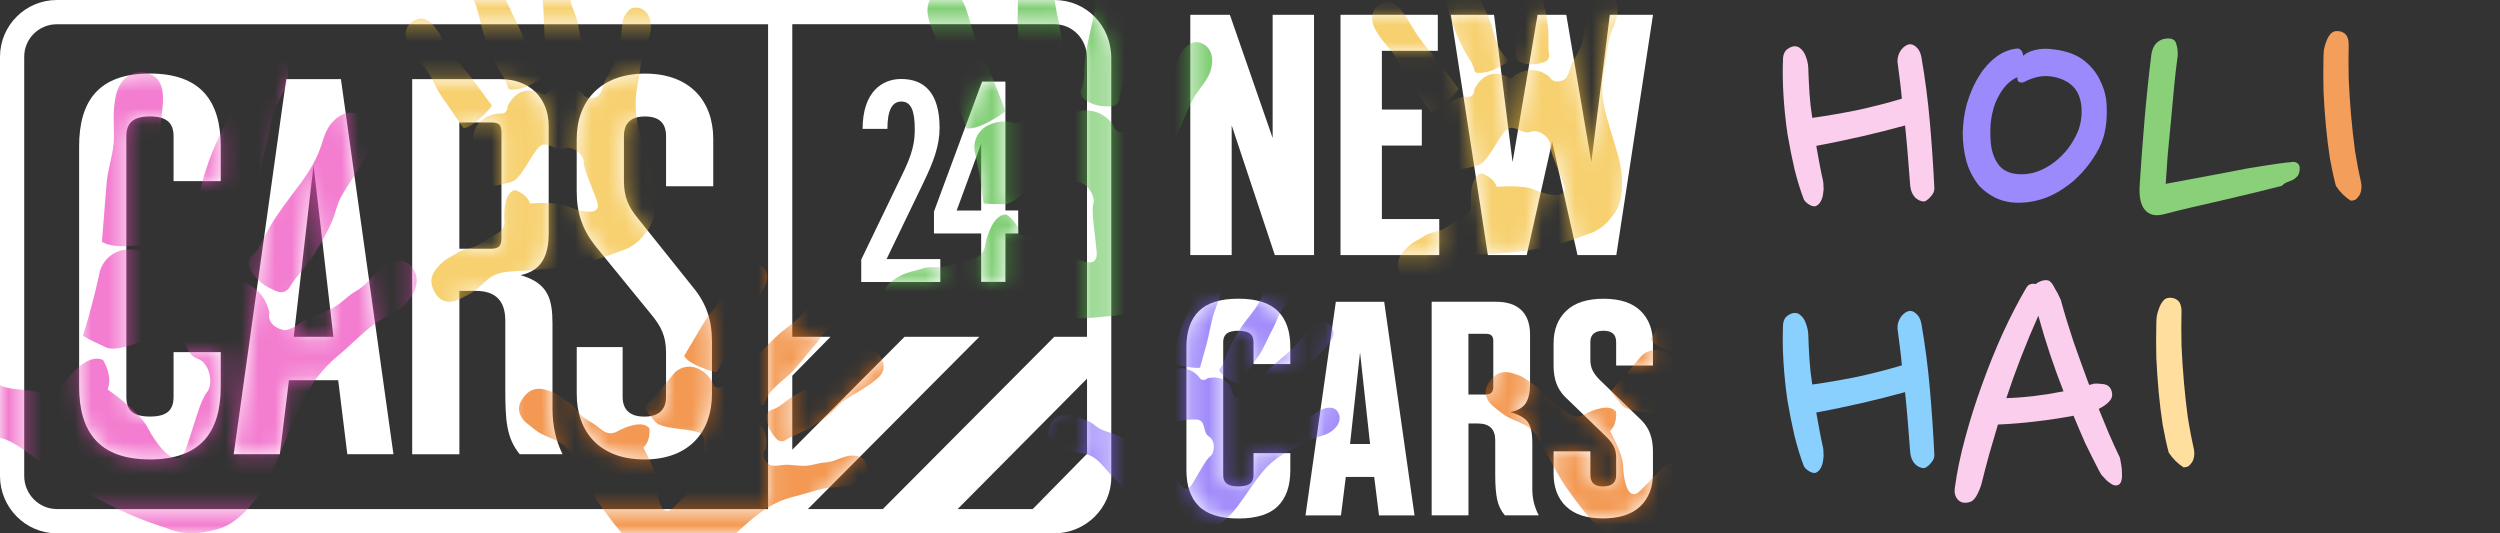
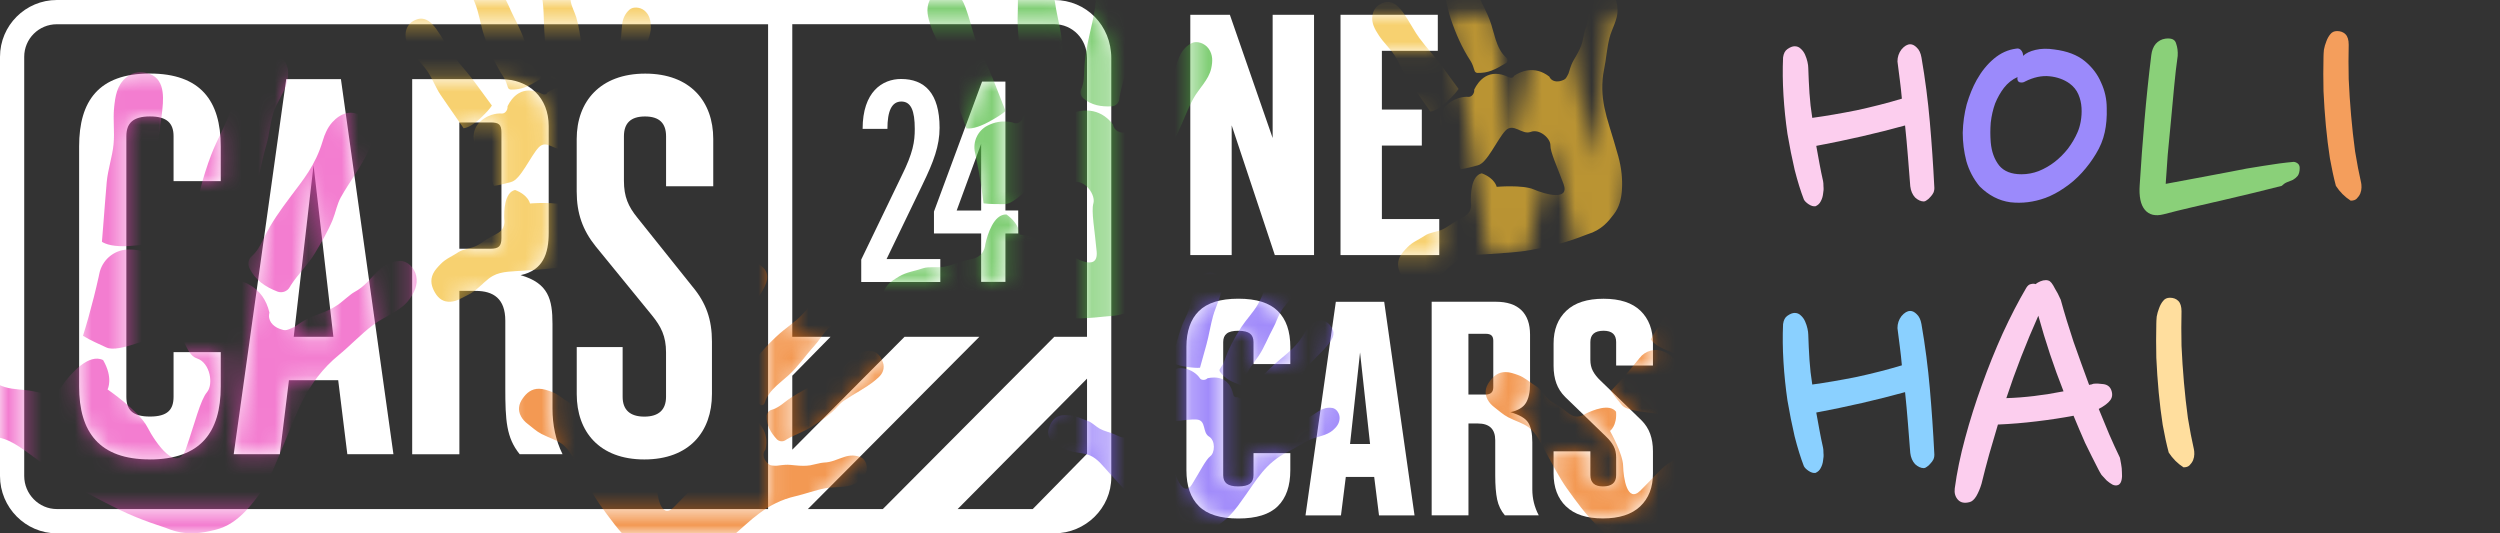
<svg xmlns="http://www.w3.org/2000/svg" width="150" height="32" viewBox="0 0 150 32" fill="none">
  <rect x="0" y="0" width="150" height="32" fill="#333333" stroke="none" />
  <path d="M76.359 0.887H78.842V15.305H76.49L73.901 7.52V15.305H71.418V0.887H73.792L76.359 8.281V0.887Z" fill="white" />
  <path d="M80.431 15.305V0.887H86.268V3.05H82.913V6.574H85.309V8.734H82.913V13.143H86.355V15.305H80.431Z" fill="white" />
-   <path d="M89.272 15.305L87.053 0.887H89.642L90.754 9.725L92.254 0.887H93.977L95.479 9.725L96.589 0.887H99.181L96.979 15.305H94.65L93.127 8.509L91.603 15.305H89.272Z" fill="white" />
  <path d="M71.93 30.366C71.433 29.872 71.185 29.155 71.185 28.214V20.817C71.185 19.876 71.433 19.161 71.93 18.666C72.428 18.172 73.218 17.922 74.301 17.922C75.384 17.922 76.177 18.171 76.673 18.666C77.171 19.16 77.419 19.876 77.419 20.817V21.844H75.211V20.525C75.211 20.294 75.14 20.123 74.999 20.013C74.857 19.903 74.623 19.846 74.301 19.846C73.978 19.846 73.744 19.9 73.605 20.013C73.463 20.123 73.392 20.294 73.392 20.525V28.508C73.392 28.739 73.463 28.91 73.605 29.02C73.747 29.13 73.98 29.186 74.301 29.186C74.621 29.186 74.857 29.13 74.999 29.02C75.14 28.91 75.211 28.739 75.211 28.508V27.189H77.419V28.215C77.419 29.157 77.171 29.872 76.673 30.367C76.176 30.862 75.386 31.11 74.301 31.11C73.215 31.11 72.424 30.862 71.93 30.367" fill="white" />
  <path d="M78.33 30.925L80.15 18.108H83.052L84.872 30.925H82.741L82.452 28.617H80.748L80.458 30.925H78.327H78.33ZM81.002 26.641H82.204L81.603 21.146L81.003 26.641H81.002Z" fill="white" />
  <path d="M85.899 18.105H89.751C90.422 18.105 90.931 18.273 91.28 18.607C91.629 18.944 91.803 19.436 91.803 20.08V23.027C91.803 23.527 91.72 23.912 91.551 24.181C91.383 24.45 91.075 24.634 90.622 24.731C91.178 24.892 91.537 25.102 91.697 25.365C91.859 25.627 91.939 26.015 91.939 26.527V29.364C91.939 29.915 92.068 30.433 92.326 30.921H90.293C90.062 30.652 89.906 30.335 89.829 29.968C89.752 29.602 89.714 29.119 89.714 28.521V26.415C89.714 25.744 89.364 25.409 88.67 25.409H88.108V30.921H85.9V18.103H85.897L85.899 18.105ZM89.132 23.673C89.443 23.673 89.597 23.527 89.597 23.231V20.447C89.597 20.301 89.561 20.192 89.49 20.128C89.419 20.059 89.298 20.027 89.132 20.027H88.105V23.673H89.132Z" fill="white" />
  <path d="M93.96 30.384C93.463 29.902 93.215 29.245 93.215 28.416V27.078H95.423V28.508C95.423 28.96 95.674 29.185 96.177 29.185C96.706 29.185 96.97 28.96 96.97 28.508V27.445C96.97 27.187 96.92 26.964 96.816 26.768C96.712 26.572 96.558 26.377 96.352 26.182L93.914 23.822C93.668 23.576 93.491 23.304 93.381 22.997C93.271 22.692 93.215 22.343 93.215 21.953V20.615C93.215 19.784 93.469 19.13 93.978 18.647C94.486 18.164 95.232 17.925 96.215 17.925C97.198 17.925 97.933 18.167 98.431 18.647C98.929 19.129 99.177 19.787 99.177 20.615V21.934H96.969V20.523C96.969 20.07 96.717 19.845 96.215 19.845C95.685 19.845 95.421 20.07 95.421 20.523V21.585C95.421 21.843 95.472 22.067 95.575 22.262C95.679 22.458 95.833 22.653 96.04 22.848L98.478 25.208C98.723 25.45 98.9 25.727 99.01 26.031C99.121 26.335 99.177 26.685 99.177 27.075V28.412C99.177 29.243 98.922 29.898 98.414 30.38C97.905 30.863 97.16 31.105 96.177 31.105C95.194 31.105 94.458 30.866 93.96 30.38" fill="white" />
  <path d="M63.254 0H3.412C1.53 0 0 1.527 0 3.408V28.561C0 30.443 1.527 32 3.412 32H63.254C65.136 32 66.677 30.479 66.677 28.638V3.485C66.677 1.527 65.169 0 63.254 0ZM46.085 30.543H3.409C2.33 30.543 1.453 29.641 1.453 28.56V3.407C1.453 2.328 2.329 1.455 3.409 1.455H46.085V30.543ZM65.222 27.226L61.965 30.543H57.459L65.222 22.717V27.229V27.226ZM65.222 20.208H63.258L52.97 30.543H48.472L58.761 20.208H54.272L47.537 26.981V22.542L49.833 20.207H47.537V1.451H63.252C64.35 1.451 65.22 2.339 65.22 3.48V20.203H65.222V20.206V20.208Z" fill="white" />
  <path d="M8.982 27.567C12.035 27.567 13.245 25.928 13.245 23.195V21.126H10.414V23.803C10.414 24.576 10.06 24.993 8.998 24.993C7.935 24.993 7.581 24.576 7.581 23.803V8.174C7.581 7.402 7.968 6.985 8.998 6.985C10.027 6.985 10.414 7.402 10.414 8.174V10.867H13.245V8.784C13.245 6.051 12.035 4.412 8.982 4.412C5.928 4.412 4.747 6.051 4.747 8.784V23.191C4.747 25.924 5.957 27.564 8.982 27.564" fill="white" />
  <path d="M17.334 22.812H20.292L20.84 27.253H23.606L20.455 4.746H17.174L14.023 27.253H16.789L17.337 22.812H17.334ZM18.813 9.918L20.003 20.208H17.624L18.813 9.918Z" fill="white" />
  <path d="M27.56 17.454H28.543C29.605 17.454 30.318 17.921 30.318 19.241V23.262C30.318 25.224 30.377 26.259 31.182 27.253H33.753C33.336 26.41 33.149 25.481 33.149 24.516V19.436C33.149 17.957 32.907 16.992 31.235 16.509C32.584 16.22 32.922 15.222 32.922 13.968V7.568C32.922 5.864 31.762 4.748 30.025 4.748H24.731V27.256H27.563V17.457L27.56 17.454ZM27.56 7.346H29.442C29.924 7.346 30.087 7.467 30.087 7.95V14.284C30.087 14.766 29.924 14.924 29.442 14.924H27.56V7.346Z" fill="white" />
  <path d="M38.661 27.567C41.363 27.567 42.717 25.895 42.717 23.645V20.493C42.717 19.174 42.365 18.177 41.561 17.212L38.244 13.064C37.697 12.389 37.436 11.81 37.436 10.846V8.177C37.436 7.404 37.83 6.988 38.7 6.988C39.571 6.988 39.964 7.404 39.964 8.177V11.177H42.795V8.34C42.795 6.088 41.416 4.417 38.715 4.417C36.013 4.417 34.602 6.089 34.602 8.34V11.491C34.602 12.81 34.963 13.808 35.733 14.772L39.118 18.92C39.666 19.595 39.962 20.174 39.962 21.139V23.807C39.962 24.58 39.53 24.997 38.66 24.997C37.789 24.997 37.358 24.58 37.358 23.807V20.822H34.604V23.645C34.604 25.896 35.959 27.567 38.66 27.567" fill="white" />
  <path d="M55.367 11.039C56.017 9.704 56.375 8.745 56.375 7.668C56.375 5.583 55.469 4.739 54.065 4.739C52.938 4.739 51.757 5.508 51.757 7.731H53.245C53.245 6.66 53.503 6.092 54.082 6.092C54.661 6.092 54.886 6.642 54.886 7.737C54.886 8.489 54.795 9.157 54.076 10.595L51.674 15.575V16.921H56.419V15.542H53.195L55.367 11.042V11.039Z" fill="white" />
  <path d="M60.325 4.896H58.925L56.038 12.695V14.006H58.869V16.914H60.325V14.006H61.092V12.627H60.325V4.896ZM58.869 12.63H57.401L58.869 8.627V12.63Z" fill="white" />
  <mask id="mask0_12011_11779" style="mask-type:alpha" maskUnits="userSpaceOnUse" x="0" y="0" width="100" height="32">
    <path d="M76.359 0.887H78.842V15.305H76.49L73.901 7.52V15.305H71.418V0.887H73.792L76.359 8.281V0.887Z" fill="white" />
    <path d="M80.431 15.305V0.887H86.268V3.05H82.913V6.574H85.309V8.734H82.913V13.143H86.355V15.305H80.431Z" fill="white" />
    <path d="M89.272 15.305L87.053 0.887H89.642L90.754 9.725L92.254 0.887H93.977L95.479 9.725L96.589 0.887H99.181L96.979 15.305H94.65L93.127 8.509L91.603 15.305H89.272Z" fill="white" />
    <path d="M71.93 30.366C71.433 29.872 71.185 29.155 71.185 28.214V20.817C71.185 19.876 71.433 19.161 71.93 18.666C72.428 18.172 73.218 17.922 74.301 17.922C75.384 17.922 76.177 18.171 76.673 18.666C77.171 19.16 77.419 19.876 77.419 20.817V21.844H75.211V20.525C75.211 20.294 75.14 20.123 74.999 20.013C74.857 19.903 74.623 19.846 74.301 19.846C73.978 19.846 73.744 19.9 73.605 20.013C73.463 20.123 73.392 20.294 73.392 20.525V28.508C73.392 28.739 73.463 28.91 73.605 29.02C73.747 29.13 73.98 29.186 74.301 29.186C74.621 29.186 74.857 29.13 74.999 29.02C75.14 28.91 75.211 28.739 75.211 28.508V27.189H77.419V28.215C77.419 29.157 77.171 29.872 76.673 30.367C76.176 30.862 75.386 31.11 74.301 31.11C73.215 31.11 72.424 30.862 71.93 30.367" fill="white" />
    <path d="M78.33 30.925L80.15 18.108H83.052L84.872 30.925H82.741L82.452 28.617H80.748L80.458 30.925H78.327H78.33ZM81.002 26.641H82.204L81.603 21.146L81.003 26.641H81.002Z" fill="white" />
    <path d="M85.899 18.105H89.751C90.422 18.105 90.931 18.273 91.28 18.607C91.629 18.944 91.803 19.436 91.803 20.08V23.027C91.803 23.527 91.72 23.912 91.551 24.181C91.383 24.45 91.075 24.634 90.622 24.731C91.178 24.892 91.537 25.102 91.697 25.365C91.859 25.627 91.939 26.015 91.939 26.527V29.364C91.939 29.915 92.068 30.433 92.326 30.921H90.293C90.062 30.652 89.906 30.335 89.829 29.968C89.752 29.602 89.714 29.119 89.714 28.521V26.415C89.714 25.744 89.364 25.409 88.67 25.409H88.108V30.921H85.9V18.103H85.897L85.899 18.105ZM89.132 23.673C89.443 23.673 89.597 23.527 89.597 23.231V20.447C89.597 20.301 89.561 20.192 89.49 20.128C89.419 20.059 89.298 20.027 89.132 20.027H88.105V23.673H89.132Z" fill="white" />
    <path d="M93.96 30.384C93.463 29.902 93.215 29.245 93.215 28.416V27.078H95.423V28.508C95.423 28.96 95.674 29.185 96.177 29.185C96.706 29.185 96.97 28.96 96.97 28.508V27.445C96.97 27.187 96.92 26.964 96.816 26.768C96.712 26.572 96.558 26.377 96.352 26.182L93.914 23.822C93.668 23.576 93.491 23.304 93.381 22.997C93.271 22.692 93.215 22.343 93.215 21.953V20.615C93.215 19.784 93.469 19.13 93.978 18.647C94.486 18.164 95.232 17.925 96.215 17.925C97.198 17.925 97.933 18.167 98.431 18.647C98.929 19.129 99.177 19.787 99.177 20.615V21.934H96.969V20.523C96.969 20.07 96.717 19.845 96.215 19.845C95.685 19.845 95.421 20.07 95.421 20.523V21.585C95.421 21.843 95.472 22.067 95.575 22.262C95.679 22.458 95.833 22.653 96.04 22.848L98.478 25.208C98.723 25.45 98.9 25.727 99.01 26.031C99.121 26.335 99.177 26.685 99.177 27.075V28.412C99.177 29.243 98.922 29.898 98.414 30.38C97.905 30.863 97.16 31.105 96.177 31.105C95.194 31.105 94.458 30.866 93.96 30.38" fill="white" />
    <path d="M63.254 0H3.412C1.53 0 0 1.527 0 3.408V28.561C0 30.443 1.527 32 3.412 32H63.254C65.136 32 66.677 30.479 66.677 28.638V3.485C66.677 1.527 65.169 0 63.254 0ZM46.085 30.543H3.409C2.33 30.543 1.453 29.641 1.453 28.56V3.407C1.453 2.328 2.329 1.455 3.409 1.455H46.085V30.543ZM65.222 27.226L61.965 30.543H57.459L65.222 22.717V27.229V27.226ZM65.222 20.208H63.258L52.97 30.543H48.472L58.761 20.208H54.272L47.537 26.981V22.542L49.833 20.207H47.537V1.451H63.252C64.35 1.451 65.22 2.339 65.22 3.48V20.203H65.222V20.206V20.208Z" fill="white" />
    <path d="M8.982 27.567C12.035 27.567 13.245 25.928 13.245 23.195V21.126H10.414V23.803C10.414 24.576 10.06 24.993 8.998 24.993C7.935 24.993 7.581 24.576 7.581 23.803V8.174C7.581 7.402 7.968 6.985 8.998 6.985C10.027 6.985 10.414 7.402 10.414 8.174V10.867H13.245V8.784C13.245 6.051 12.035 4.412 8.982 4.412C5.928 4.412 4.747 6.051 4.747 8.784V23.191C4.747 25.924 5.957 27.564 8.982 27.564" fill="white" />
    <path d="M17.334 22.812H20.292L20.84 27.253H23.606L20.455 4.746H17.174L14.023 27.253H16.789L17.337 22.812H17.334ZM18.813 9.918L20.003 20.208H17.624L18.813 9.918Z" fill="white" />
    <path d="M27.56 17.454H28.543C29.605 17.454 30.318 17.921 30.318 19.241V23.262C30.318 25.224 30.377 26.259 31.182 27.253H33.753C33.336 26.41 33.149 25.481 33.149 24.516V19.436C33.149 17.957 32.907 16.992 31.235 16.509C32.584 16.22 32.922 15.222 32.922 13.968V7.568C32.922 5.864 31.762 4.748 30.025 4.748H24.731V27.256H27.563V17.457L27.56 17.454ZM27.56 7.346H29.442C29.924 7.346 30.087 7.467 30.087 7.95V14.284C30.087 14.766 29.924 14.924 29.442 14.924H27.56V7.346Z" fill="white" />
-     <path d="M38.661 27.567C41.363 27.567 42.717 25.895 42.717 23.645V20.493C42.717 19.174 42.365 18.177 41.561 17.212L38.244 13.064C37.697 12.389 37.436 11.81 37.436 10.846V8.177C37.436 7.404 37.83 6.988 38.7 6.988C39.571 6.988 39.964 7.404 39.964 8.177V11.177H42.795V8.34C42.795 6.088 41.416 4.417 38.715 4.417C36.013 4.417 34.602 6.089 34.602 8.34V11.491C34.602 12.81 34.963 13.808 35.733 14.772L39.118 18.92C39.666 19.595 39.962 20.174 39.962 21.139V23.807C39.962 24.58 39.53 24.997 38.66 24.997C37.789 24.997 37.358 24.58 37.358 23.807V20.822H34.604V23.645C34.604 25.896 35.959 27.567 38.66 27.567" fill="white" />
    <path d="M55.367 11.039C56.017 9.704 56.375 8.745 56.375 7.668C56.375 5.583 55.469 4.739 54.065 4.739C52.938 4.739 51.757 5.508 51.757 7.731H53.245C53.245 6.66 53.503 6.092 54.082 6.092C54.661 6.092 54.886 6.642 54.886 7.737C54.886 8.489 54.795 9.157 54.076 10.595L51.674 15.575V16.921H56.419V15.542H53.195L55.367 11.042V11.039Z" fill="white" />
    <path d="M60.325 4.896H58.925L56.038 12.695V14.006H58.869V16.914H60.325V14.006H61.092V12.627H60.325V4.896ZM58.869 12.63H57.401L58.869 8.627V12.63Z" fill="white" />
  </mask>
  <g mask="url(#mask0_12011_11779)">
    <path d="M14.579 13.215C14.747 12.78 14.954 12.361 15.123 11.925C15.53 10.872 15.671 9.75 15.986 8.674C16.162 8.077 16.213 7.353 16.406 6.763C16.621 6.103 17.038 5.596 17.215 4.922C17.378 4.306 17.303 3.744 16.745 3.356C16.208 2.981 15.684 2.82 15.068 3.287C14.744 3.532 14.527 3.872 14.404 4.25C14.167 4.977 14.081 5.828 13.853 6.558C13.549 7.531 13.025 8.353 12.666 9.306C12.176 10.607 11.816 11.935 11.669 13.319C11.643 13.568 11.496 13.955 11.404 14.18C11.357 14.291 11.39 14.419 11.483 14.497C12.201 15.106 12.797 15.246 13.984 15.414C14.169 15.44 14.325 15.276 14.293 15.091L14.292 15.088C14.179 14.433 14.347 13.817 14.579 13.215Z" fill="#EE46BC" fill-opacity="0.7" />
    <path d="M17.463 17.095C17.902 16.428 18.488 15.873 18.899 15.184C19.284 14.537 19.67 13.892 19.958 13.193C20.134 12.764 20.222 12.242 20.45 11.837C20.996 10.868 21.673 10.011 22.133 8.997C22.339 8.543 22.53 8.079 22.271 7.566C22.158 7.343 21.985 7.197 21.798 7.049C21.132 6.518 20.426 6.794 19.938 7.336C19.649 7.658 19.483 8.049 19.366 8.446C18.925 9.928 18.189 10.788 17.4 11.841C16.827 12.606 16.27 13.377 15.852 14.246C15.656 14.653 15.449 15.071 15.095 15.382L15.093 15.383C14.902 15.553 14.854 15.836 14.959 16.068C15.288 16.787 15.912 17.211 16.643 17.493C16.92 17.601 17.237 17.488 17.384 17.229C17.414 17.174 17.443 17.126 17.463 17.095Z" fill="#EE46BC" fill-opacity="0.7" />
    <path d="M7.787 14.759C8.541 14.708 9.012 14.63 9.303 14.53C9.343 13.683 9.391 12.837 9.435 11.99C9.489 10.934 9.407 9.905 9.462 8.849C9.493 8.21 9.633 7.54 9.704 6.905C9.756 6.44 9.818 5.985 9.755 5.514C9.689 5.018 9.47 4.627 9.006 4.447C8.499 4.249 7.986 4.293 7.555 4.661C7.013 5.124 6.916 5.78 6.848 6.438C6.772 7.177 6.887 7.919 6.813 8.659C6.739 9.413 6.474 10.165 6.404 10.919C6.329 11.721 6.277 12.526 6.21 13.329C6.178 13.723 6.143 14.115 6.116 14.508C6.328 14.643 6.802 14.826 7.787 14.759Z" fill="#EE46BC" fill-opacity="0.7" />
    <path d="M24.97 16.544C24.868 16.052 24.416 15.637 23.998 15.657C23.491 15.681 23.07 15.891 22.709 16.234C22.158 16.757 21.914 17.175 21.245 17.534C21.04 17.644 20.492 18.137 20.3 18.27C19.583 18.768 18.807 18.916 18.344 19.181C18.184 19.273 17.939 19.422 17.79 19.531C17.693 19.602 17.594 19.656 17.505 19.688C17.151 19.835 17.113 19.851 16.78 19.73C16.354 19.576 16.042 19.206 16.166 18.76C15.782 17.105 14.421 16.794 13.818 16.739C13.754 16.775 13.682 16.789 13.596 16.76L13.528 16.727H13.526L13.524 16.726C13.46 16.686 13.418 16.63 13.388 16.565L13.384 16.561C12.553 14.745 11.101 15.098 10.333 15.451C10.219 15.622 10.031 15.736 9.825 15.736C9.686 15.736 9.585 15.685 9.509 15.607V15.609C9.509 15.609 8.841 14.919 7.639 14.973C6.81 15.01 6.116 15.619 5.956 16.434C5.946 16.487 5.935 16.539 5.924 16.59C5.741 17.419 5.533 18.241 5.303 19.059C5.2 19.423 5.093 19.785 4.979 20.145C5.442 20.437 5.959 20.645 6.37 20.843C7.132 21.207 9.138 20.145 10.166 20.012C11.194 19.879 11.028 21.24 11.823 21.506C12.619 21.772 12.818 23.066 12.42 23.532C12.022 23.997 11.691 25.391 11.16 26.918C10.629 28.445 9.337 26.586 8.84 25.623C8.342 24.66 6.453 23.366 6.453 23.366C6.453 23.366 6.818 22.7 6.188 21.606C5.333 21.182 4.279 22.401 3.849 22.97C3.793 23.066 3.731 23.153 3.661 23.232L3.652 23.245L3.649 23.245C3.438 23.475 3.163 23.617 2.814 23.611C2.546 23.606 2.268 23.531 1.998 23.477C1.388 23.355 0.885 23.395 0.296 23.226C-0.132 23.103 -0.675 22.735 -1.129 22.694C-1.784 22.634 -2.342 22.438 -2.994 22.517C-3.351 22.561 -3.72 22.6 -4.052 22.759C-4.648 23.044 -4.884 23.57 -4.976 24.186C-5.063 24.779 -4.925 25.285 -4.416 25.651C-4.167 25.83 -3.889 25.936 -3.594 25.993C-3.072 26.093 -2.642 26.241 -2.111 26.251C-1.315 26.265 -0.735 26.132 -0.102 26.247C0.781 26.407 1.563 27.108 2.299 27.618C3.279 28.295 4.223 29.026 5.272 29.599C5.886 29.935 6.492 30.254 7.124 30.563C8.541 31.256 9.759 31.592 10 31.692C11.201 32.19 12.137 31.978 12.913 31.791C13.66 31.611 14.242 31.183 14.754 30.642C15.466 29.887 16.016 29.02 16.433 28.073C16.805 27.227 17.153 26.369 17.498 25.511C17.911 24.483 18.377 23.485 19.061 22.604C19.432 22.127 19.848 21.694 20.314 21.314C21.042 20.717 21.644 20.057 22.396 19.49C23.087 18.971 24.012 18.689 24.533 17.995C24.851 17.571 25.086 17.109 24.97 16.544Z" fill="#EE46BC" fill-opacity="0.7" />
    <path d="M31.737 3.364C31.639 3.063 31.569 2.753 31.471 2.451C31.235 1.721 30.827 1.07 30.532 0.368C30.368 -0.021 30.084 -0.424 29.933 -0.818C29.763 -1.258 29.766 -1.705 29.571 -2.135C29.392 -2.53 29.111 -2.792 28.65 -2.756C28.205 -2.722 27.858 -2.58 27.733 -2.068C27.667 -1.799 27.698 -1.527 27.796 -1.275C27.983 -0.791 28.303 -0.306 28.496 0.176C28.753 0.819 28.828 1.478 29.047 2.134C29.347 3.029 29.727 3.884 30.244 4.675C30.337 4.817 30.425 5.084 30.473 5.242C30.496 5.321 30.569 5.373 30.651 5.375C31.292 5.385 31.667 5.201 32.367 4.777C32.476 4.711 32.488 4.557 32.392 4.474L32.39 4.473C32.049 4.177 31.873 3.781 31.737 3.364Z" fill="#F4BE34" fill-opacity="0.7" />
    <path d="M34.929 4.159C34.874 3.619 34.946 3.074 34.867 2.534C34.793 2.028 34.72 1.522 34.572 1.031C34.481 0.728 34.303 0.416 34.25 0.105C34.123 -0.641 34.113 -1.383 33.92 -2.115C33.834 -2.443 33.736 -2.769 33.379 -2.927C33.223 -2.996 33.069 -2.998 32.907 -2.995C32.326 -2.987 32.072 -2.537 32.047 -2.041C32.032 -1.747 32.112 -1.47 32.22 -1.211C32.624 -0.241 32.604 0.529 32.639 1.423C32.665 2.073 32.701 2.719 32.853 3.356C32.924 3.655 32.994 3.964 32.941 4.28L32.94 4.282C32.912 4.454 33.008 4.624 33.164 4.7C33.646 4.936 34.158 4.89 34.666 4.723C34.858 4.66 34.977 4.464 34.944 4.264C34.937 4.222 34.931 4.184 34.929 4.159Z" fill="#F4BE34" fill-opacity="0.7" />
    <path d="M28.81 7.108C29.186 6.756 29.402 6.511 29.513 6.333C29.17 5.87 28.832 5.404 28.492 4.94C28.067 4.361 27.582 3.856 27.157 3.277C26.9 2.927 26.686 2.515 26.451 2.15C26.279 1.883 26.116 1.617 25.881 1.396C25.632 1.164 25.349 1.053 25.026 1.158C24.673 1.273 24.421 1.517 24.351 1.898C24.263 2.375 24.494 2.762 24.74 3.137C25.017 3.558 25.397 3.899 25.675 4.32C25.96 4.749 26.142 5.258 26.429 5.685C26.735 6.139 27.052 6.585 27.362 7.036C27.514 7.257 27.664 7.478 27.819 7.697C27.988 7.676 28.317 7.568 28.81 7.108Z" fill="#F4BE34" fill-opacity="0.7" />
    <path d="M38.661 0.629C38.395 0.414 37.978 0.391 37.766 0.582C37.508 0.813 37.376 1.106 37.332 1.442C37.266 1.955 37.316 2.28 37.116 2.758C37.055 2.904 36.977 3.4 36.933 3.553C36.768 4.124 36.421 4.537 36.29 4.876C36.245 4.994 36.179 5.178 36.147 5.299C36.126 5.379 36.097 5.45 36.064 5.505C35.94 5.735 35.926 5.76 35.699 5.84C35.407 5.943 35.083 5.883 34.958 5.595C34.044 4.89 33.191 5.314 32.848 5.546C32.83 5.592 32.798 5.631 32.74 5.652L32.69 5.665L32.689 5.666L32.688 5.665C32.636 5.672 32.59 5.661 32.546 5.64L32.542 5.639C31.323 5.043 30.707 5.856 30.453 6.373C30.466 6.512 30.415 6.653 30.307 6.742C30.233 6.802 30.158 6.818 30.084 6.811L30.084 6.811C30.084 6.811 29.436 6.737 28.823 7.284C28.401 7.661 28.296 8.281 28.561 8.779C28.578 8.811 28.595 8.843 28.611 8.875C28.87 9.39 29.113 9.912 29.343 10.441C29.445 10.677 29.543 10.914 29.637 11.152C30.008 11.106 30.37 10.992 30.673 10.918C31.232 10.781 31.836 9.357 32.323 8.844C32.809 8.33 33.306 9.117 33.84 8.914C34.375 8.71 35.036 9.305 35.026 9.722C35.015 10.138 35.438 11.014 35.814 12.046C36.189 13.078 34.707 12.659 34.031 12.367C33.355 12.075 31.8 12.21 31.8 12.21C31.8 12.21 31.707 11.702 30.904 11.399C30.27 11.544 30.236 12.641 30.253 13.126C30.265 13.2 30.269 13.273 30.266 13.344L30.267 13.356L30.265 13.357C30.253 13.569 30.168 13.762 29.981 13.91C29.837 14.022 29.658 14.103 29.492 14.191C29.117 14.39 28.868 14.629 28.484 14.794C28.205 14.914 27.761 14.955 27.503 15.13C27.131 15.381 26.751 15.518 26.441 15.841C26.271 16.019 26.093 16.198 25.985 16.425C25.792 16.832 25.893 17.211 26.109 17.574C26.318 17.924 26.608 18.13 27.035 18.103C27.243 18.09 27.436 18.026 27.616 17.928C27.935 17.756 28.226 17.648 28.511 17.424C28.938 17.088 29.187 16.768 29.571 16.554C30.107 16.257 30.821 16.289 31.429 16.239C32.238 16.172 33.051 16.149 33.852 15.998C34.321 15.909 34.778 15.815 35.245 15.705C36.292 15.458 37.08 15.109 37.25 15.057C38.099 14.801 38.503 14.285 38.833 13.852C39.151 13.435 39.274 12.958 39.312 12.453C39.365 11.748 39.283 11.055 39.097 10.377C38.931 9.772 38.746 9.17 38.56 8.57C38.337 7.851 38.155 7.125 38.139 6.367C38.13 5.956 38.164 5.549 38.247 5.147C38.376 4.519 38.41 3.912 38.565 3.289C38.707 2.718 39.075 2.171 39.052 1.581C39.038 1.221 38.965 0.876 38.661 0.629Z" fill="#F4BE34" fill-opacity="0.7" />
    <path d="M46.618 23.118C46.851 22.903 47.103 22.71 47.337 22.495C47.902 21.977 48.324 21.335 48.84 20.774C49.126 20.463 49.374 20.038 49.669 19.736C49.998 19.399 50.406 19.215 50.716 18.858C51 18.531 51.122 18.167 50.897 17.762C50.68 17.372 50.407 17.116 49.89 17.215C49.618 17.267 49.383 17.409 49.195 17.602C48.832 17.974 48.525 18.467 48.166 18.843C47.689 19.345 47.122 19.687 46.616 20.16C45.927 20.805 45.308 21.506 44.804 22.305C44.714 22.449 44.508 22.641 44.384 22.75C44.322 22.804 44.304 22.892 44.337 22.967C44.595 23.554 44.918 23.819 45.595 24.279C45.701 24.35 45.845 24.297 45.881 24.175L45.881 24.172C46.008 23.74 46.295 23.415 46.618 23.118Z" fill="#EF6E0B" fill-opacity="0.7" />
    <path d="M47.223 26.35C47.691 26.076 48.217 25.914 48.675 25.618C49.104 25.34 49.534 25.063 49.919 24.724C50.156 24.515 50.366 24.223 50.627 24.045C51.252 23.619 51.923 23.301 52.508 22.821C52.77 22.607 53.026 22.382 53.021 21.991C53.019 21.821 52.956 21.68 52.886 21.533C52.637 21.009 52.122 20.965 51.661 21.149C51.387 21.258 51.169 21.446 50.978 21.652C50.264 22.423 49.556 22.726 48.758 23.13C48.177 23.424 47.605 23.726 47.089 24.129C46.847 24.318 46.595 24.51 46.285 24.593L46.283 24.594C46.116 24.639 46.001 24.797 45.997 24.971C45.983 25.507 46.238 25.954 46.601 26.346C46.739 26.495 46.967 26.521 47.134 26.408C47.169 26.384 47.201 26.363 47.223 26.35Z" fill="#EF6E0B" fill-opacity="0.7" />
    <path d="M41.995 22.014C42.472 22.21 42.784 22.304 42.992 22.331C43.27 21.827 43.553 21.326 43.833 20.823C44.183 20.196 44.441 19.544 44.79 18.917C45.001 18.537 45.287 18.171 45.521 17.805C45.692 17.538 45.866 17.279 45.969 16.974C46.076 16.651 46.059 16.347 45.829 16.098C45.578 15.824 45.251 15.697 44.876 15.791C44.406 15.91 44.149 16.281 43.911 16.661C43.643 17.088 43.492 17.575 43.225 18.004C42.953 18.441 42.566 18.819 42.297 19.258C42.011 19.724 41.738 20.199 41.457 20.668C41.32 20.898 41.181 21.127 41.047 21.358C41.136 21.504 41.372 21.758 41.995 22.014Z" fill="#EF6E0B" fill-opacity="0.7" />
    <path d="M51.986 28.274C52.072 27.943 51.919 27.555 51.657 27.441C51.339 27.303 51.018 27.304 50.694 27.404C50.2 27.557 49.926 27.738 49.408 27.756C49.249 27.761 48.767 27.897 48.609 27.92C48.02 28.008 47.501 27.864 47.138 27.887C47.012 27.895 46.818 27.911 46.694 27.933C46.613 27.947 46.536 27.95 46.472 27.943C46.211 27.926 46.184 27.924 46.016 27.75C45.8 27.528 45.72 27.208 45.93 26.974C46.19 25.85 45.45 25.251 45.096 25.036C45.047 25.038 44.998 25.026 44.954 24.982L44.922 24.942L44.921 24.941L44.921 24.94C44.893 24.896 44.884 24.849 44.885 24.8L44.884 24.797C44.919 23.44 43.923 23.218 43.347 23.202C43.226 23.272 43.077 23.285 42.951 23.223C42.866 23.181 42.819 23.119 42.795 23.049L42.795 23.05C42.795 23.05 42.593 22.429 41.841 22.1C41.321 21.873 40.714 22.035 40.372 22.484C40.35 22.513 40.328 22.541 40.305 22.569C39.945 23.019 39.572 23.458 39.186 23.887C39.014 24.078 38.84 24.266 38.662 24.451C38.858 24.768 39.113 25.05 39.306 25.295C39.663 25.746 41.21 25.703 41.879 25.931C42.549 26.159 42.039 26.939 42.447 27.34C42.855 27.742 42.589 28.59 42.206 28.754C41.823 28.918 41.203 29.668 40.421 30.438C39.638 31.209 39.403 29.687 39.387 28.951C39.371 28.215 38.601 26.857 38.601 26.857C38.601 26.857 39.024 26.561 38.965 25.705C38.569 25.189 37.558 25.614 37.124 25.832C37.061 25.873 36.997 25.908 36.931 25.935L36.921 25.94L36.919 25.939C36.721 26.016 36.511 26.02 36.298 25.911C36.136 25.827 35.988 25.698 35.839 25.584C35.501 25.326 35.181 25.198 34.871 24.918C34.646 24.715 34.423 24.327 34.157 24.165C33.774 23.932 33.491 23.644 33.068 23.496C32.836 23.415 32.599 23.328 32.347 23.325C31.897 23.319 31.595 23.569 31.355 23.916C31.123 24.251 31.056 24.602 31.259 24.978C31.357 25.162 31.496 25.31 31.66 25.433C31.949 25.652 32.168 25.871 32.491 26.037C32.974 26.286 33.369 26.379 33.723 26.639C34.216 27.003 34.485 27.665 34.783 28.198C35.181 28.905 35.54 29.634 36.011 30.299C36.287 30.689 36.562 31.066 36.857 31.444C37.518 32.293 38.163 32.865 38.281 32.998C38.868 33.663 39.504 33.816 40.036 33.935C40.547 34.05 41.032 33.965 41.507 33.789C42.17 33.544 42.766 33.181 43.305 32.729C43.786 32.325 44.256 31.907 44.724 31.488C45.285 30.986 45.87 30.518 46.552 30.188C46.922 30.009 47.307 29.87 47.706 29.779C48.331 29.634 48.897 29.413 49.528 29.295C50.106 29.186 50.757 29.293 51.284 29.026C51.606 28.864 51.888 28.653 51.986 28.274Z" fill="#EF6E0B" fill-opacity="0.7" />
    <path d="M63.772 3.938C63.752 3.564 63.765 3.189 63.745 2.814C63.696 1.909 63.427 1.042 63.302 0.15C63.233 -0.345 63.031 -0.891 62.977 -1.386C62.917 -1.941 63.055 -2.45 62.962 -3.002C62.877 -3.507 62.636 -3.892 62.098 -3.99C61.579 -4.085 61.14 -4.028 60.842 -3.482C60.685 -3.194 60.639 -2.874 60.673 -2.557C60.74 -1.946 60.959 -1.295 61.034 -0.686C61.133 0.126 61.02 0.902 61.071 1.718C61.143 2.832 61.318 3.923 61.669 4.984C61.732 5.174 61.752 5.506 61.759 5.701C61.762 5.798 61.828 5.88 61.922 5.907C62.652 6.113 63.136 6.016 64.064 5.744C64.209 5.701 64.269 5.529 64.184 5.405L64.182 5.403C63.882 4.962 63.801 4.455 63.772 3.938Z" fill="#4DBB3E" fill-opacity="0.7" />
    <path d="M67.178 5.814C67.279 5.18 67.526 4.579 67.6 3.938C67.668 3.337 67.738 2.737 67.718 2.131C67.706 1.758 67.597 1.347 67.63 0.975C67.711 0.085 67.924 -0.767 67.926 -1.662C67.927 -2.062 67.914 -2.464 67.553 -2.753C67.397 -2.879 67.221 -2.927 67.035 -2.974C66.369 -3.14 65.942 -2.703 65.763 -2.144C65.657 -1.813 65.665 -1.471 65.71 -1.143C65.877 0.088 65.621 0.962 65.39 1.994C65.223 2.745 65.069 3.493 65.05 4.267C65.04 4.63 65.027 5.005 64.87 5.35L64.869 5.352C64.785 5.539 64.843 5.763 64.997 5.897C65.477 6.313 66.076 6.415 66.707 6.378C66.946 6.364 67.141 6.176 67.164 5.938C67.168 5.888 67.173 5.843 67.178 5.814Z" fill="#4DBB3E" fill-opacity="0.7" />
    <path d="M59.293 7.329C59.83 7.041 60.151 6.827 60.331 6.657C60.08 6.024 59.835 5.39 59.586 4.756C59.277 3.966 58.875 3.241 58.566 2.452C58.377 1.973 58.257 1.438 58.099 0.95C57.984 0.592 57.879 0.239 57.676 -0.084C57.463 -0.425 57.173 -0.637 56.772 -0.615C56.334 -0.59 55.971 -0.388 55.776 0.025C55.532 0.544 55.678 1.056 55.846 1.559C56.035 2.125 56.365 2.629 56.556 3.194C56.751 3.77 56.805 4.408 57.004 4.983C57.215 5.594 57.443 6.2 57.661 6.809C57.767 7.107 57.871 7.406 57.982 7.702C58.182 7.73 58.591 7.706 59.293 7.329Z" fill="#4DBB3E" fill-opacity="0.7" />
    <path d="M72.512 2.911C72.274 2.584 71.804 2.432 71.503 2.586C71.139 2.772 70.899 3.066 70.747 3.437C70.516 4.003 70.475 4.389 70.102 4.875C69.988 5.023 69.749 5.566 69.652 5.728C69.29 6.331 68.769 6.697 68.516 7.045C68.429 7.166 68.298 7.356 68.225 7.485C68.177 7.57 68.122 7.642 68.067 7.695C67.856 7.921 67.834 7.944 67.549 7.967C67.185 7.997 66.832 7.83 66.776 7.463C65.946 6.381 64.842 6.607 64.381 6.767C64.346 6.815 64.298 6.849 64.225 6.857L64.164 6.856L64.162 6.856L64.161 6.856C64.1 6.848 64.05 6.821 64.007 6.784L64.003 6.782C62.791 5.731 61.84 6.473 61.393 6.987C61.366 7.15 61.266 7.296 61.115 7.364C61.013 7.411 60.921 7.407 60.839 7.376L60.84 7.377C60.84 7.377 60.121 7.095 59.255 7.535C58.658 7.838 58.35 8.514 58.502 9.164C58.513 9.205 58.522 9.247 58.53 9.288C58.671 9.955 58.791 10.625 58.893 11.3C58.938 11.6 58.978 11.901 59.014 12.201C59.451 12.261 59.9 12.241 60.268 12.248C60.949 12.261 62.07 10.816 62.782 10.377C63.493 9.937 63.822 10.987 64.495 10.917C65.167 10.846 65.742 11.726 65.604 12.199C65.466 12.671 65.684 13.801 65.8 15.094C65.916 16.387 64.351 15.458 63.666 14.92C62.982 14.382 61.164 14.065 61.164 14.065C61.164 14.065 61.212 13.456 60.386 12.867C59.618 12.841 59.247 14.084 59.12 14.643C59.111 14.732 59.093 14.816 59.068 14.897L59.066 14.91L59.064 14.911C58.985 15.149 58.83 15.344 58.571 15.456C58.373 15.542 58.143 15.579 57.927 15.63C57.439 15.744 57.082 15.941 56.593 16.014C56.238 16.066 55.717 15.979 55.37 16.1C54.869 16.274 54.394 16.317 53.941 16.591C53.693 16.742 53.435 16.893 53.244 17.12C52.9 17.527 52.901 17.991 53.038 18.471C53.17 18.933 53.439 19.258 53.935 19.356C54.177 19.404 54.416 19.389 54.652 19.332C55.068 19.232 55.433 19.196 55.827 19.026C56.417 18.772 56.799 18.482 57.302 18.354C58.004 18.177 58.811 18.429 59.521 18.557C60.465 18.725 61.401 18.945 62.362 19.015C62.924 19.055 63.475 19.087 64.043 19.102C65.313 19.137 66.32 18.977 66.53 18.97C67.578 18.933 68.195 18.467 68.703 18.071C69.193 17.691 69.478 17.184 69.675 16.618C69.949 15.829 70.065 15.012 70.058 14.181C70.051 13.439 70.022 12.696 69.992 11.954C69.955 11.065 69.966 10.18 70.177 9.308C70.292 8.836 70.454 8.381 70.671 7.948C71.008 7.269 71.231 6.586 71.597 5.921C71.932 5.311 72.518 4.798 72.671 4.116C72.764 3.701 72.784 3.285 72.512 2.911Z" fill="#4DBB3E" fill-opacity="0.7" />
    <path d="M75.064 21.99C75.21 21.772 75.375 21.568 75.521 21.35C75.873 20.824 76.087 20.227 76.392 19.676C76.561 19.371 76.678 18.981 76.856 18.682C77.055 18.346 77.346 18.12 77.526 17.773C77.69 17.455 77.717 17.139 77.458 16.858C77.208 16.587 76.939 16.435 76.543 16.615C76.334 16.709 76.174 16.869 76.06 17.061C75.841 17.43 75.69 17.885 75.476 18.257C75.19 18.752 74.801 19.138 74.487 19.615C74.06 20.268 73.699 20.951 73.45 21.691C73.406 21.824 73.277 22.017 73.199 22.129C73.16 22.185 73.163 22.259 73.204 22.313C73.525 22.734 73.836 22.883 74.469 23.121C74.568 23.158 74.673 23.087 74.678 22.982L74.678 22.98C74.696 22.608 74.863 22.291 75.064 21.99Z" fill="#7A5AF8" fill-opacity="0.7" />
    <path d="M76.179 24.467C76.502 24.156 76.892 23.924 77.202 23.597C77.493 23.29 77.784 22.984 78.027 22.637C78.177 22.423 78.288 22.148 78.463 21.955C78.882 21.491 79.359 21.105 79.736 20.606C79.904 20.383 80.066 20.152 79.986 19.84C79.951 19.704 79.873 19.603 79.789 19.498C79.487 19.126 79.064 19.191 78.73 19.428C78.531 19.569 78.393 19.763 78.28 19.965C77.857 20.723 77.347 21.103 76.784 21.583C76.376 21.932 75.975 22.286 75.639 22.71C75.482 22.909 75.317 23.112 75.084 23.239L75.083 23.24C74.957 23.309 74.896 23.459 74.926 23.599C75.019 24.032 75.311 24.341 75.679 24.585C75.818 24.678 76.007 24.655 76.119 24.531C76.142 24.505 76.164 24.482 76.179 24.467Z" fill="#7A5AF8" fill-opacity="0.7" />
    <path d="M71.138 22.003C71.559 22.068 71.828 22.083 72 22.064C72.126 21.605 72.255 21.148 72.382 20.689C72.541 20.118 72.621 19.545 72.78 18.973C72.875 18.627 73.033 18.277 73.15 17.939C73.235 17.69 73.325 17.449 73.348 17.184C73.371 16.904 73.299 16.663 73.065 16.507C72.81 16.337 72.523 16.298 72.24 16.447C71.886 16.634 71.752 16.982 71.635 17.333C71.503 17.728 71.476 18.148 71.345 18.544C71.212 18.948 70.975 19.327 70.845 19.732C70.706 20.162 70.579 20.596 70.445 21.028C70.379 21.239 70.312 21.449 70.249 21.662C70.35 21.761 70.588 21.919 71.138 22.003Z" fill="#7A5AF8" fill-opacity="0.7" />
    <path d="M80.377 25.085C80.382 24.803 80.183 24.521 79.951 24.48C79.669 24.431 79.411 24.495 79.171 24.638C78.804 24.857 78.619 25.056 78.207 25.171C78.08 25.206 77.719 25.409 77.597 25.458C77.142 25.643 76.697 25.629 76.409 25.717C76.31 25.748 76.157 25.799 76.062 25.841C76 25.868 75.939 25.885 75.886 25.892C75.673 25.929 75.651 25.933 75.482 25.826C75.266 25.69 75.139 25.449 75.262 25.22C75.252 24.267 74.541 23.93 74.216 23.826C74.177 23.838 74.135 23.837 74.092 23.811L74.058 23.784L74.057 23.784L74.056 23.783C74.025 23.753 74.009 23.717 74.001 23.678L73.999 23.675C73.763 22.579 72.921 22.595 72.455 22.694C72.371 22.774 72.254 22.813 72.141 22.788C72.064 22.771 72.015 22.73 71.982 22.679L71.982 22.679C71.982 22.679 71.699 22.22 71.031 22.102C70.57 22.021 70.114 22.27 69.926 22.696C69.915 22.724 69.902 22.751 69.89 22.778C69.688 23.209 69.474 23.634 69.248 24.053C69.146 24.24 69.043 24.425 68.937 24.608C69.156 24.825 69.415 25.002 69.617 25.16C69.992 25.453 71.226 25.117 71.807 25.171C72.389 25.224 72.132 25.948 72.537 26.191C72.943 26.434 72.895 27.167 72.619 27.373C72.344 27.579 71.991 28.302 71.513 29.073C71.035 29.844 70.55 28.668 70.394 28.08C70.238 27.492 69.355 26.552 69.355 26.552C69.355 26.552 69.637 26.232 69.424 25.556C69.005 25.219 68.277 25.757 67.971 26.016C67.928 26.062 67.883 26.102 67.835 26.136L67.828 26.143L67.827 26.142C67.683 26.242 67.514 26.286 67.323 26.24C67.176 26.205 67.032 26.129 66.89 26.067C66.569 25.925 66.287 25.886 65.984 25.721C65.763 25.601 65.509 25.334 65.264 25.255C64.911 25.142 64.628 24.967 64.26 24.93C64.058 24.91 63.85 24.887 63.648 24.933C63.285 25.016 63.091 25.275 62.966 25.601C62.845 25.915 62.86 26.209 63.095 26.472C63.21 26.6 63.351 26.692 63.506 26.759C63.781 26.878 64 27.012 64.291 27.082C64.727 27.188 65.062 27.186 65.397 27.326C65.864 27.522 66.209 28.002 66.551 28.371C67.008 28.861 67.439 29.377 67.946 29.819C68.243 30.078 68.538 30.327 68.848 30.574C69.543 31.127 70.173 31.46 70.293 31.544C70.894 31.964 71.435 31.963 71.885 31.955C72.317 31.948 72.69 31.785 73.037 31.552C73.522 31.226 73.93 30.818 74.275 30.351C74.582 29.933 74.878 29.506 75.173 29.078C75.526 28.566 75.903 28.077 76.387 27.679C76.649 27.463 76.931 27.277 77.234 27.126C77.707 26.888 78.119 26.601 78.602 26.383C79.046 26.183 79.589 26.142 79.96 25.826C80.187 25.633 80.372 25.409 80.377 25.085Z" fill="#7A5AF8" fill-opacity="0.7" />
    <path d="M89.737 2.364C89.639 2.063 89.569 1.753 89.471 1.451C89.235 0.721 88.827 0.07 88.532 -0.632C88.368 -1.021 88.084 -1.424 87.933 -1.818C87.763 -2.258 87.766 -2.705 87.571 -3.135C87.392 -3.53 87.111 -3.792 86.65 -3.756C86.205 -3.722 85.858 -3.58 85.733 -3.068C85.667 -2.799 85.698 -2.527 85.796 -2.275C85.983 -1.791 86.303 -1.306 86.496 -0.824C86.753 -0.181 86.828 0.478 87.047 1.134C87.347 2.029 87.727 2.884 88.244 3.675C88.337 3.817 88.425 4.084 88.473 4.242C88.496 4.321 88.569 4.373 88.651 4.375C89.292 4.385 89.667 4.201 90.367 3.777C90.476 3.711 90.488 3.557 90.392 3.474L90.39 3.473C90.049 3.177 89.873 2.781 89.737 2.364Z" fill="#F4BE34" fill-opacity="0.7" />
-     <path d="M92.929 3.159C92.874 2.619 92.946 2.074 92.867 1.534C92.793 1.028 92.72 0.522 92.572 0.031C92.481 -0.272 92.303 -0.584 92.25 -0.895C92.123 -1.641 92.113 -2.383 91.92 -3.115C91.834 -3.443 91.736 -3.769 91.379 -3.927C91.223 -3.996 91.069 -3.998 90.907 -3.995C90.326 -3.987 90.072 -3.537 90.047 -3.041C90.032 -2.747 90.112 -2.47 90.22 -2.211C90.624 -1.241 90.604 -0.471 90.639 0.423C90.665 1.073 90.701 1.719 90.853 2.356C90.924 2.655 90.994 2.964 90.941 3.28L90.94 3.282C90.912 3.454 91.008 3.624 91.164 3.7C91.646 3.936 92.158 3.89 92.666 3.723C92.859 3.66 92.977 3.464 92.944 3.264C92.936 3.222 92.931 3.184 92.929 3.159Z" fill="#F4BE34" fill-opacity="0.7" />
    <path d="M86.81 6.108C87.186 5.756 87.402 5.511 87.513 5.333C87.17 4.87 86.832 4.404 86.492 3.94C86.067 3.361 85.582 2.856 85.157 2.277C84.9 1.927 84.686 1.515 84.451 1.15C84.279 0.883 84.116 0.617 83.881 0.396C83.632 0.164 83.349 0.053 83.026 0.158C82.673 0.273 82.421 0.517 82.351 0.898C82.263 1.375 82.494 1.762 82.74 2.137C83.017 2.558 83.397 2.899 83.675 3.32C83.96 3.749 84.142 4.258 84.429 4.685C84.734 5.139 85.052 5.585 85.362 6.036C85.514 6.257 85.664 6.478 85.819 6.697C85.988 6.676 86.317 6.568 86.81 6.108Z" fill="#F4BE34" fill-opacity="0.7" />
    <path d="M96.661 -0.371C96.395 -0.586 95.978 -0.609 95.766 -0.418C95.508 -0.187 95.376 0.106 95.332 0.442C95.266 0.955 95.316 1.28 95.116 1.758C95.055 1.904 94.977 2.4 94.933 2.553C94.768 3.124 94.421 3.537 94.29 3.876C94.245 3.994 94.179 4.178 94.147 4.299C94.126 4.379 94.097 4.45 94.064 4.505C93.94 4.735 93.927 4.76 93.699 4.84C93.407 4.943 93.083 4.883 92.957 4.595C92.044 3.89 91.191 4.314 90.848 4.546C90.83 4.592 90.798 4.631 90.74 4.652L90.69 4.665L90.689 4.666L90.688 4.665C90.636 4.672 90.59 4.661 90.546 4.64L90.542 4.639C89.323 4.043 88.707 4.856 88.453 5.373C88.466 5.512 88.415 5.653 88.307 5.742C88.233 5.802 88.158 5.818 88.084 5.811L88.085 5.811C88.085 5.811 87.436 5.737 86.823 6.284C86.401 6.661 86.296 7.281 86.561 7.779C86.578 7.811 86.595 7.843 86.611 7.875C86.87 8.39 87.113 8.912 87.343 9.441C87.445 9.677 87.543 9.914 87.637 10.152C88.008 10.106 88.37 9.992 88.673 9.918C89.232 9.781 89.836 8.357 90.323 7.844C90.809 7.33 91.306 8.117 91.841 7.914C92.375 7.71 93.036 8.305 93.026 8.722C93.015 9.138 93.438 10.014 93.814 11.046C94.189 12.078 92.707 11.659 92.031 11.367C91.355 11.075 89.8 11.21 89.8 11.21C89.8 11.21 89.707 10.702 88.904 10.399C88.27 10.544 88.236 11.641 88.253 12.126C88.265 12.2 88.269 12.273 88.266 12.344L88.267 12.356L88.265 12.357C88.253 12.569 88.168 12.762 87.981 12.91C87.837 13.022 87.658 13.103 87.492 13.191C87.117 13.39 86.868 13.629 86.484 13.794C86.205 13.914 85.76 13.955 85.503 14.13C85.131 14.381 84.751 14.518 84.441 14.841C84.271 15.019 84.093 15.198 83.985 15.425C83.792 15.832 83.893 16.211 84.109 16.574C84.318 16.924 84.608 17.13 85.035 17.103C85.243 17.09 85.436 17.026 85.616 16.928C85.935 16.756 86.226 16.648 86.511 16.424C86.938 16.088 87.187 15.768 87.571 15.554C88.107 15.257 88.821 15.289 89.429 15.239C90.238 15.172 91.051 15.149 91.852 14.998C92.321 14.909 92.778 14.815 93.245 14.705C94.292 14.458 95.08 14.109 95.25 14.057C96.099 13.801 96.503 13.285 96.833 12.852C97.151 12.435 97.274 11.958 97.312 11.453C97.365 10.748 97.283 10.055 97.097 9.377C96.93 8.772 96.746 8.17 96.56 7.57C96.337 6.851 96.155 6.125 96.138 5.367C96.13 4.956 96.164 4.549 96.247 4.147C96.376 3.519 96.41 2.912 96.565 2.289C96.707 1.718 97.075 1.171 97.052 0.581C97.038 0.221 96.965 -0.124 96.661 -0.371Z" fill="#F4BE34" fill-opacity="0.7" />
    <path d="M104.618 22.118C104.851 21.903 105.103 21.71 105.337 21.495C105.902 20.977 106.324 20.335 106.84 19.774C107.126 19.463 107.374 19.038 107.668 18.736C107.998 18.399 108.406 18.215 108.716 17.858C109 17.531 109.122 17.167 108.897 16.762C108.68 16.372 108.407 16.116 107.89 16.215C107.618 16.267 107.383 16.409 107.195 16.602C106.832 16.974 106.525 17.467 106.167 17.843C105.689 18.345 105.122 18.687 104.616 19.16C103.927 19.805 103.308 20.506 102.804 21.305C102.714 21.449 102.508 21.641 102.384 21.75C102.322 21.804 102.304 21.892 102.337 21.967C102.595 22.554 102.918 22.819 103.595 23.279C103.701 23.35 103.845 23.297 103.881 23.175L103.881 23.172C104.008 22.74 104.295 22.415 104.618 22.118Z" fill="#EF6E0B" fill-opacity="0.7" />
    <path d="M105.223 25.35C105.691 25.076 106.217 24.914 106.675 24.618C107.104 24.34 107.534 24.063 107.919 23.724C108.156 23.515 108.366 23.223 108.627 23.045C109.252 22.619 109.923 22.301 110.508 21.821C110.77 21.607 111.026 21.382 111.021 20.991C111.019 20.821 110.956 20.68 110.886 20.533C110.637 20.009 110.122 19.965 109.661 20.149C109.387 20.258 109.169 20.446 108.978 20.652C108.264 21.423 107.556 21.726 106.758 22.13C106.177 22.424 105.605 22.726 105.089 23.129C104.847 23.318 104.595 23.51 104.285 23.593L104.284 23.594C104.116 23.639 104.001 23.797 103.997 23.971C103.982 24.507 104.238 24.954 104.601 25.346C104.739 25.495 104.967 25.521 105.134 25.408C105.169 25.384 105.201 25.363 105.223 25.35Z" fill="#EF6E0B" fill-opacity="0.7" />
    <path d="M99.995 21.014C100.472 21.21 100.784 21.304 100.992 21.331C101.27 20.827 101.553 20.326 101.833 19.823C102.183 19.196 102.441 18.544 102.79 17.917C103.001 17.537 103.287 17.171 103.521 16.805C103.692 16.538 103.866 16.279 103.969 15.974C104.076 15.651 104.059 15.347 103.829 15.098C103.578 14.824 103.251 14.697 102.876 14.791C102.405 14.91 102.149 15.281 101.911 15.661C101.643 16.088 101.492 16.575 101.225 17.004C100.953 17.441 100.566 17.819 100.297 18.258C100.012 18.724 99.738 19.199 99.457 19.668C99.32 19.898 99.181 20.127 99.047 20.358C99.136 20.504 99.372 20.758 99.995 21.014Z" fill="#EF6E0B" fill-opacity="0.7" />
    <path d="M109.986 27.274C110.072 26.943 109.919 26.555 109.657 26.441C109.339 26.303 109.018 26.304 108.694 26.404C108.2 26.557 107.926 26.738 107.408 26.756C107.25 26.761 106.767 26.897 106.609 26.92C106.02 27.008 105.501 26.864 105.138 26.887C105.012 26.895 104.818 26.911 104.694 26.933C104.613 26.947 104.536 26.95 104.472 26.943C104.211 26.926 104.184 26.924 104.016 26.75C103.8 26.528 103.72 26.208 103.93 25.974C104.19 24.85 103.45 24.251 103.096 24.036C103.047 24.038 102.998 24.026 102.954 23.982L102.922 23.942L102.921 23.941L102.921 23.94C102.893 23.896 102.884 23.849 102.885 23.8L102.884 23.797C102.919 22.44 101.923 22.218 101.347 22.202C101.226 22.272 101.077 22.285 100.951 22.223C100.866 22.181 100.819 22.119 100.796 22.049L100.795 22.05C100.795 22.05 100.593 21.429 99.841 21.1C99.321 20.873 98.714 21.035 98.372 21.484C98.35 21.513 98.328 21.541 98.305 21.569C97.945 22.019 97.572 22.458 97.186 22.887C97.014 23.078 96.84 23.266 96.662 23.451C96.858 23.768 97.113 24.05 97.306 24.295C97.663 24.746 99.21 24.703 99.879 24.931C100.549 25.159 100.039 25.939 100.447 26.34C100.855 26.742 100.589 27.59 100.206 27.754C99.823 27.918 99.203 28.668 98.421 29.438C97.638 30.209 97.403 28.687 97.387 27.951C97.371 27.215 96.601 25.857 96.601 25.857C96.601 25.857 97.024 25.561 96.965 24.705C96.569 24.189 95.558 24.614 95.124 24.832C95.061 24.873 94.997 24.908 94.931 24.935L94.921 24.94L94.919 24.939C94.721 25.016 94.51 25.02 94.298 24.911C94.136 24.827 93.988 24.698 93.839 24.584C93.501 24.326 93.181 24.198 92.871 23.918C92.646 23.715 92.423 23.327 92.157 23.165C91.774 22.932 91.491 22.644 91.068 22.496C90.836 22.415 90.599 22.328 90.347 22.325C89.897 22.319 89.594 22.569 89.355 22.916C89.123 23.251 89.056 23.602 89.258 23.978C89.357 24.162 89.496 24.31 89.659 24.433C89.949 24.652 90.168 24.871 90.491 25.037C90.974 25.286 91.369 25.379 91.723 25.639C92.216 26.003 92.485 26.665 92.783 27.198C93.181 27.905 93.54 28.634 94.011 29.299C94.287 29.689 94.562 30.066 94.857 30.444C95.518 31.293 96.163 31.865 96.281 31.998C96.868 32.663 97.504 32.816 98.036 32.935C98.547 33.05 99.032 32.965 99.507 32.789C100.17 32.544 100.766 32.181 101.305 31.729C101.786 31.325 102.256 30.907 102.724 30.488C103.286 29.986 103.87 29.518 104.552 29.188C104.922 29.009 105.307 28.87 105.706 28.779C106.331 28.634 106.897 28.413 107.528 28.295C108.106 28.186 108.757 28.293 109.284 28.026C109.606 27.864 109.888 27.653 109.986 27.274Z" fill="#EF6E0B" fill-opacity="0.7" />
  </g>
  <path d="M115.288 3.448C115.512 4.744 115.68 6.04 115.792 7.336C115.904 8.616 115.992 9.896 116.056 11.176C116.072 11.32 116.056 11.448 116.008 11.56C115.96 11.656 115.896 11.744 115.816 11.824C115.752 11.904 115.68 11.968 115.6 12.016C115.536 12.064 115.48 12.088 115.432 12.088C115.256 12.088 115.08 12.008 114.904 11.848C114.744 11.672 114.648 11.448 114.616 11.176C114.568 10.568 114.52 9.96 114.472 9.352C114.424 8.744 114.368 8.136 114.304 7.528C112.624 7.992 110.848 8.4 108.976 8.752C109.04 9.104 109.104 9.456 109.168 9.808C109.232 10.16 109.304 10.512 109.384 10.864C109.4 10.928 109.408 11.032 109.408 11.176C109.424 11.32 109.416 11.472 109.384 11.632C109.368 11.792 109.32 11.944 109.24 12.088C109.176 12.216 109.072 12.312 108.928 12.376C108.8 12.392 108.664 12.352 108.52 12.256C108.376 12.16 108.28 12.064 108.232 11.968C108.04 11.472 107.856 10.88 107.68 10.192C107.52 9.504 107.376 8.784 107.248 8.032C107.136 7.264 107.056 6.488 107.008 5.704C106.96 4.92 106.952 4.168 106.984 3.448C107.016 3.208 107.104 3.04 107.248 2.944C107.408 2.832 107.552 2.776 107.68 2.776C107.824 2.776 107.944 2.824 108.04 2.92C108.152 3.016 108.24 3.136 108.304 3.28C108.368 3.424 108.416 3.568 108.448 3.712C108.48 3.856 108.496 3.976 108.496 4.072C108.512 4.584 108.536 5.088 108.568 5.584C108.6 6.08 108.656 6.576 108.736 7.072C109.552 6.96 110.44 6.808 111.4 6.616C112.36 6.408 113.264 6.176 114.112 5.92C114.08 5.552 114.04 5.184 113.992 4.816C113.944 4.432 113.896 4.056 113.848 3.688C113.848 3.416 113.928 3.176 114.088 2.968C114.264 2.76 114.44 2.656 114.616 2.656C114.744 2.656 114.872 2.72 115 2.848C115.144 2.976 115.24 3.176 115.288 3.448ZM118.892 29.024C118.812 29.296 118.708 29.544 118.58 29.768C118.452 29.976 118.316 30.096 118.172 30.128C117.868 30.208 117.636 30.16 117.476 29.984C117.316 29.808 117.252 29.584 117.284 29.312C117.412 28.352 117.62 27.344 117.908 26.288C118.196 25.216 118.532 24.152 118.916 23.096C119.3 22.024 119.716 20.992 120.164 20C120.628 18.992 121.1 18.08 121.58 17.264C121.66 17.136 121.748 17.064 121.844 17.048C121.956 17.016 122.052 17.016 122.132 17.048C122.212 16.984 122.308 16.928 122.42 16.88C122.532 16.832 122.644 16.808 122.756 16.808C122.804 16.808 122.852 16.816 122.9 16.832C122.964 16.848 123.028 16.896 123.092 16.976C123.156 17.056 123.228 17.176 123.308 17.336C123.404 17.48 123.516 17.696 123.644 17.984C123.868 18.8 124.124 19.64 124.412 20.504C124.716 21.368 125.028 22.232 125.348 23.096C125.396 23.08 125.436 23.072 125.468 23.072C125.516 23.056 125.564 23.04 125.612 23.024C125.788 23.008 125.988 23.016 126.212 23.048C126.436 23.08 126.588 23.192 126.668 23.384C126.764 23.624 126.748 23.832 126.62 24.008C126.492 24.184 126.26 24.36 125.924 24.536C126.132 25.048 126.34 25.552 126.548 26.048C126.756 26.528 126.972 27 127.196 27.464C127.212 27.544 127.236 27.672 127.268 27.848C127.3 28.008 127.316 28.176 127.316 28.352C127.332 28.512 127.324 28.664 127.292 28.808C127.26 28.952 127.196 29.048 127.1 29.096C126.988 29.144 126.868 29.136 126.74 29.072C126.628 29.008 126.516 28.928 126.404 28.832C126.292 28.72 126.188 28.608 126.092 28.496C126.012 28.368 125.948 28.256 125.9 28.16C125.628 27.632 125.364 27.104 125.108 26.576C124.868 26.032 124.636 25.488 124.412 24.944C123.74 25.072 123.004 25.184 122.204 25.28C121.42 25.376 120.644 25.44 119.876 25.472C119.7 26.08 119.524 26.68 119.348 27.272C119.188 27.848 119.036 28.432 118.892 29.024ZM122.3 18.944C121.564 20.592 120.924 22.24 120.38 23.888C121.452 23.856 122.596 23.72 123.812 23.48C123.236 22.024 122.732 20.512 122.3 18.944Z" fill="#FCCEEE" />
  <path d="M126.284 7.936C126.188 8.384 126.012 8.816 125.756 9.232C125.516 9.632 125.236 10.008 124.916 10.36C124.596 10.712 124.244 11.016 123.86 11.272C123.492 11.528 123.116 11.728 122.732 11.872C122.028 12.128 121.324 12.216 120.62 12.136C119.932 12.04 119.316 11.72 118.772 11.176C118.404 10.728 118.14 10.224 117.98 9.664C117.836 9.104 117.764 8.536 117.764 7.96C117.78 7.368 117.86 6.8 118.004 6.256C118.164 5.712 118.364 5.224 118.604 4.792C118.892 4.28 119.236 3.856 119.636 3.52C120.036 3.184 120.476 2.984 120.956 2.92C121.084 2.888 121.188 2.92 121.268 3.016C121.348 3.112 121.388 3.224 121.388 3.352C121.548 3.192 121.796 3.072 122.132 2.992C122.468 2.912 122.844 2.904 123.26 2.968C124.028 3.064 124.636 3.296 125.084 3.664C125.532 4.032 125.86 4.464 126.068 4.96C126.292 5.44 126.404 5.952 126.404 6.496C126.42 7.024 126.38 7.504 126.284 7.936ZM121.052 4.624C120.732 4.768 120.46 4.984 120.236 5.272C120.028 5.544 119.852 5.856 119.708 6.208C119.58 6.56 119.492 6.944 119.444 7.36C119.412 7.76 119.412 8.152 119.444 8.536C119.492 9.096 119.66 9.56 119.948 9.928C120.236 10.28 120.684 10.456 121.292 10.456C121.644 10.456 121.988 10.392 122.324 10.264C122.676 10.12 122.996 9.936 123.284 9.712C123.572 9.488 123.836 9.224 124.076 8.92C124.316 8.6 124.508 8.272 124.652 7.936C124.732 7.76 124.796 7.544 124.844 7.288C124.892 7.016 124.908 6.744 124.892 6.472C124.876 6.184 124.812 5.912 124.7 5.656C124.588 5.4 124.412 5.184 124.172 5.008C123.836 4.768 123.436 4.624 122.972 4.576C122.508 4.528 122.02 4.632 121.508 4.888C121.412 4.952 121.3 4.968 121.172 4.936C121.06 4.888 121.02 4.784 121.052 4.624Z" fill="#9B8AFB" />
  <path d="M130.662 3.352C130.582 3.912 130.51 4.536 130.446 5.224C130.382 5.896 130.318 6.584 130.254 7.288C130.19 7.976 130.126 8.648 130.062 9.304C130.014 9.96 129.974 10.536 129.942 11.032C130.486 10.936 131.086 10.824 131.742 10.696C132.414 10.568 133.094 10.44 133.782 10.312C134.47 10.168 135.142 10.048 135.798 9.952C136.47 9.84 137.078 9.76 137.622 9.712C137.67 9.712 137.726 9.728 137.79 9.76C137.918 9.824 137.982 9.928 137.982 10.072C137.982 10.28 137.942 10.44 137.862 10.552C137.782 10.648 137.686 10.728 137.574 10.792C137.462 10.84 137.342 10.888 137.214 10.936C137.102 10.984 136.998 11.056 136.902 11.152C136.406 11.28 135.862 11.416 135.27 11.56C134.678 11.704 134.07 11.848 133.446 11.992C132.822 12.136 132.198 12.28 131.574 12.424C130.95 12.568 130.366 12.712 129.822 12.856C129.326 12.984 128.95 12.896 128.694 12.592C128.438 12.288 128.334 11.792 128.382 11.104C128.462 9.808 128.558 8.512 128.67 7.216C128.782 5.904 128.918 4.6 129.078 3.304C129.11 3.032 129.198 2.808 129.342 2.632C129.502 2.456 129.694 2.352 129.918 2.32C130.286 2.272 130.502 2.368 130.566 2.608C130.646 2.832 130.678 3.08 130.662 3.352Z" fill="#8AD079" />
  <path d="M141.666 10.96C141.682 11.024 141.69 11.12 141.69 11.248C141.69 11.36 141.666 11.48 141.618 11.608C141.57 11.72 141.498 11.824 141.402 11.92C141.322 12 141.202 12.04 141.042 12.04C140.69 11.816 140.394 11.52 140.154 11.152C140.026 10.672 139.906 10.12 139.794 9.496C139.698 8.872 139.618 8.224 139.554 7.552C139.49 6.864 139.442 6.168 139.41 5.464C139.394 4.76 139.394 4.08 139.41 3.424C139.41 3.312 139.418 3.168 139.434 2.992C139.466 2.816 139.514 2.648 139.578 2.488C139.642 2.312 139.722 2.168 139.818 2.056C139.914 1.928 140.05 1.864 140.226 1.864C140.434 1.864 140.602 1.928 140.73 2.056C140.858 2.184 140.922 2.392 140.922 2.68C140.906 3.32 140.906 4.008 140.922 4.744C140.954 5.464 141.002 6.192 141.066 6.928C141.13 7.664 141.21 8.384 141.306 9.088C141.418 9.776 141.538 10.4 141.666 10.96Z" fill="#F49E5C" />
  <path d="M115.288 19.448C115.512 20.744 115.68 22.04 115.792 23.336C115.904 24.616 115.992 25.896 116.056 27.176C116.072 27.32 116.056 27.448 116.008 27.56C115.96 27.656 115.896 27.744 115.816 27.824C115.752 27.904 115.68 27.968 115.6 28.016C115.536 28.064 115.48 28.088 115.432 28.088C115.256 28.088 115.08 28.008 114.904 27.848C114.744 27.672 114.648 27.448 114.616 27.176C114.568 26.568 114.52 25.96 114.472 25.352C114.424 24.744 114.368 24.136 114.304 23.528C112.624 23.992 110.848 24.4 108.976 24.752C109.04 25.104 109.104 25.456 109.168 25.808C109.232 26.16 109.304 26.512 109.384 26.864C109.4 26.928 109.408 27.032 109.408 27.176C109.424 27.32 109.416 27.472 109.384 27.632C109.368 27.792 109.32 27.944 109.24 28.088C109.176 28.216 109.072 28.312 108.928 28.376C108.8 28.392 108.664 28.352 108.52 28.256C108.376 28.16 108.28 28.064 108.232 27.968C108.04 27.472 107.856 26.88 107.68 26.192C107.52 25.504 107.376 24.784 107.248 24.032C107.136 23.264 107.056 22.488 107.008 21.704C106.96 20.92 106.952 20.168 106.984 19.448C107.016 19.208 107.104 19.04 107.248 18.944C107.408 18.832 107.552 18.776 107.68 18.776C107.824 18.776 107.944 18.824 108.04 18.92C108.152 19.016 108.24 19.136 108.304 19.28C108.368 19.424 108.416 19.568 108.448 19.712C108.48 19.856 108.496 19.976 108.496 20.072C108.512 20.584 108.536 21.088 108.568 21.584C108.6 22.08 108.656 22.576 108.736 23.072C109.552 22.96 110.44 22.808 111.4 22.616C112.36 22.408 113.264 22.176 114.112 21.92C114.08 21.552 114.04 21.184 113.992 20.816C113.944 20.432 113.896 20.056 113.848 19.688C113.848 19.416 113.928 19.176 114.088 18.968C114.264 18.76 114.44 18.656 114.616 18.656C114.744 18.656 114.872 18.72 115 18.848C115.144 18.976 115.24 19.176 115.288 19.448Z" fill="#8AD0FF" />
  <path d="M131.635 26.96C131.651 27.024 131.659 27.12 131.659 27.248C131.659 27.36 131.635 27.48 131.587 27.608C131.539 27.72 131.467 27.824 131.371 27.92C131.291 28 131.171 28.04 131.011 28.04C130.659 27.816 130.363 27.52 130.123 27.152C129.995 26.672 129.875 26.12 129.763 25.496C129.667 24.872 129.587 24.224 129.523 23.552C129.459 22.864 129.411 22.168 129.379 21.464C129.363 20.76 129.363 20.08 129.379 19.424C129.379 19.312 129.387 19.168 129.403 18.992C129.435 18.816 129.483 18.648 129.547 18.488C129.611 18.312 129.691 18.168 129.787 18.056C129.883 17.928 130.019 17.864 130.195 17.864C130.403 17.864 130.571 17.928 130.699 18.056C130.827 18.184 130.891 18.392 130.891 18.68C130.875 19.32 130.875 20.008 130.891 20.744C130.923 21.464 130.971 22.192 131.035 22.928C131.099 23.664 131.179 24.384 131.275 25.088C131.387 25.776 131.507 26.4 131.635 26.96Z" fill="#FFDE9E" />
</svg>